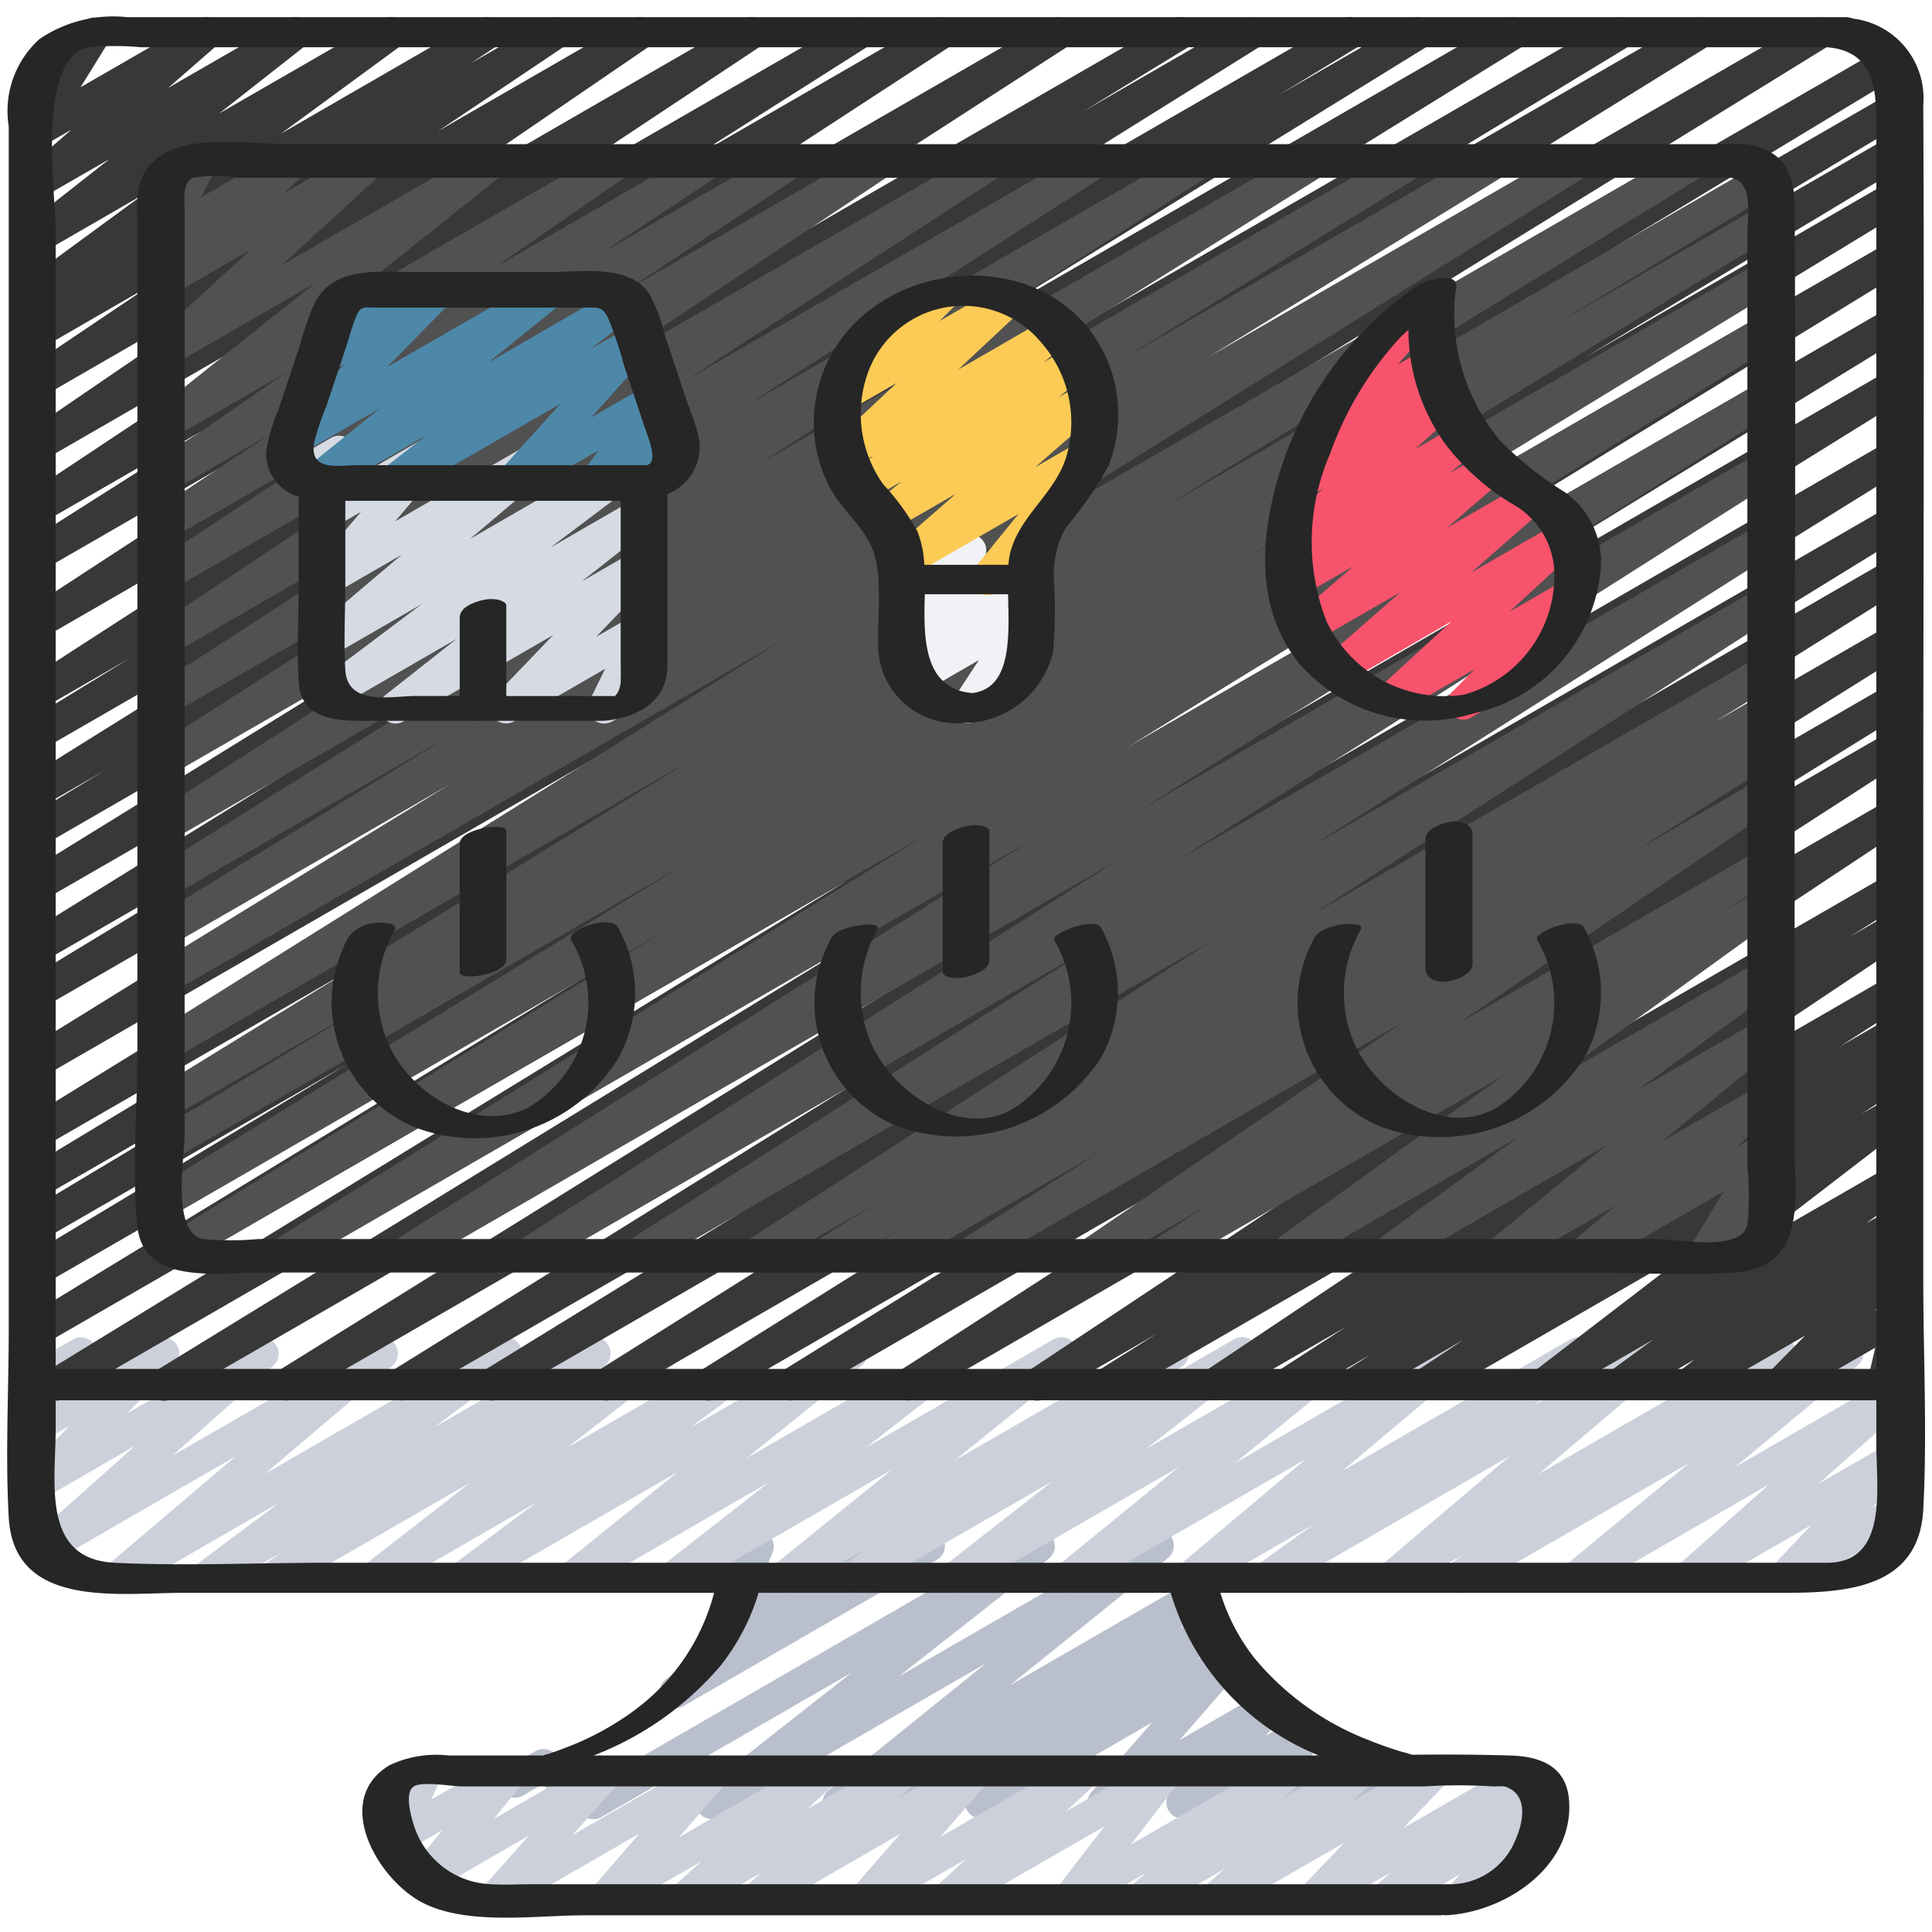
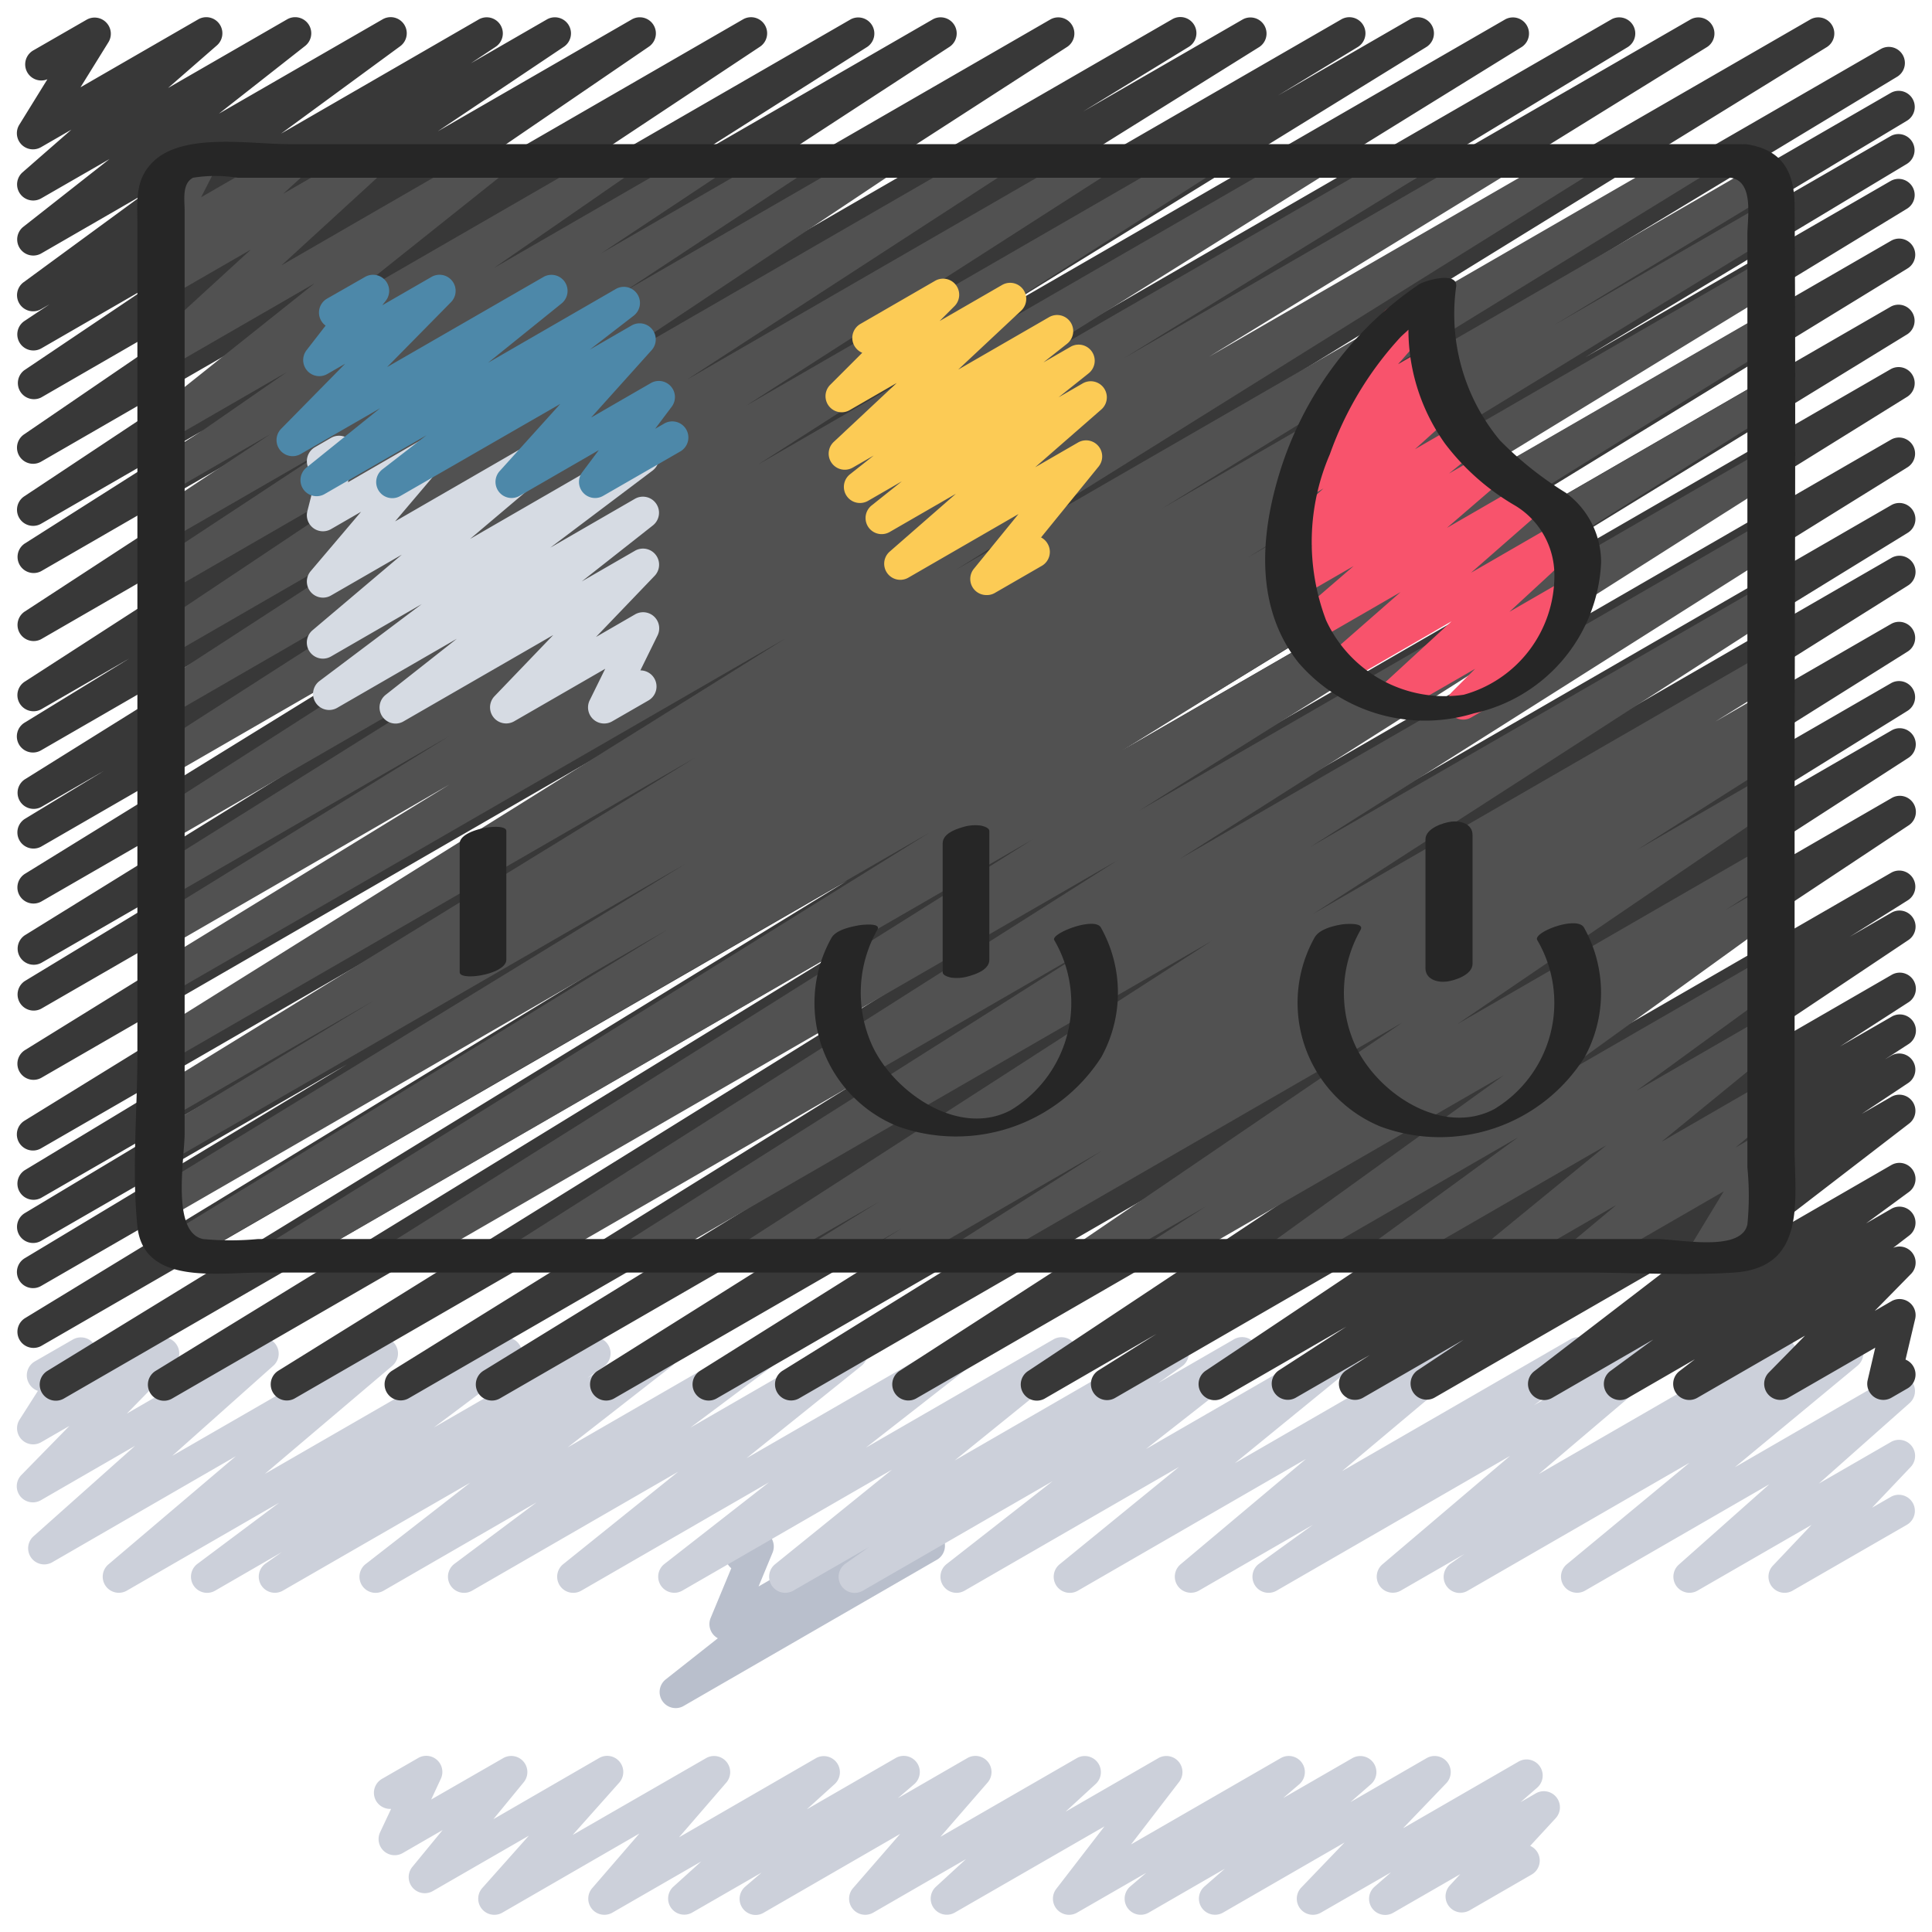
<svg xmlns="http://www.w3.org/2000/svg" width="512" height="512" x="0" y="0" viewBox="0 0 60 60" style="enable-background:new 0 0 512 512" xml:space="preserve">
  <g>
-     <path fill="#B9BFCC" d="M18.428 56.5a.5.5 0 0 1-.3-.1l-1.29-.979-.573.33a.5.5 0 1 1-.5-.865l.86-.5a.5.5 0 0 1 .552.034l1.291.979 13.546-7.821a.5.5 0 0 1 .558.826l-4.654 3.656 7.782-4.491a.5.5 0 0 1 .564.823l-4.894 3.942 5.545-3.2a.5.5 0 0 1 .542.838l-.9.646.724-.418a.5.5 0 0 1 .552.831l-.682.517.737-.425a.5.5 0 0 1 .627.762l-1.887 2.159 2.6-1.5a.5.5 0 0 1 .619.77l-.551.6 1.056-.609a.5.5 0 0 1 .686.677l-.363.645L41.761 54a.5.5 0 0 1 .74.529l-.09.458.865-.5a.5.5 0 1 1 .5.865l-1.818 1.051a.5.5 0 0 1-.74-.529l.09-.458-1.715.989a.5.5 0 0 1-.686-.678l.364-.644-2.3 1.325a.5.5 0 0 1-.619-.77l.55-.6-2.378 1.372a.5.5 0 0 1-.627-.762l1.886-2.159-5.065 2.925a.5.5 0 0 1-.552-.831l.684-.519-2.34 1.356a.5.5 0 0 1-.542-.838l.9-.646-2.576 1.486a.5.5 0 0 1-.563-.822l4.89-3.943-8.26 4.769a.5.5 0 0 1-.559-.826l4.65-3.656-7.772 4.486a.5.5 0 0 1-.25.07z" opacity="1" data-original="#b9bfcc" />
    <path fill="#B9BFCC" d="M20.985 53.047a.5.5 0 0 1-.309-.893l1.617-1.276a.515.515 0 0 1-.091-.064.5.5 0 0 1-.132-.567l.641-1.544a.5.5 0 0 1 .069-.818l.5-.289a.5.5 0 0 1 .712.625l-.434 1.048 2.907-1.679a.5.5 0 0 1 .559.825l-.313.248 1.867-1.078a.5.5 0 1 1 .5.865l-7.845 4.529a.493.493 0 0 1-.248.068z" opacity="1" data-original="#b9bfcc" />
    <path fill="#CCD0DA" d="M45.334 49.471a.5.5 0 0 1-.286-.91l.428-.3L43.5 49.4a.5.5 0 0 1-.573-.813l3.969-3.372-7.251 4.185a.5.5 0 0 1-.543-.838l1.671-1.207L37.23 49.4a.5.5 0 0 1-.571-.815l3.9-3.276-7.084 4.091a.5.5 0 0 1-.567-.82l3.706-3.023-6.658 3.843a.5.5 0 0 1-.559-.826L32.689 46l-5.9 3.405a.5.5 0 0 1-.538-.841l.734-.516-2.35 1.352a.5.5 0 0 1-.565-.821l3.63-2.936-6.512 3.757a.5.5 0 0 1-.557-.827l3.249-2.537-5.827 3.364a.5.5 0 0 1-.564-.822l3.573-2.872-6.4 3.694a.5.5 0 0 1-.55-.833l2.55-1.908-4.748 2.741a.5.5 0 0 1-.558-.827l3.244-2.525L8.783 49.4a.5.5 0 0 1-.537-.842l.5-.351L6.681 49.4a.5.5 0 0 1-.55-.833l2.541-1.9L3.937 49.4a.5.5 0 0 1-.574-.813l3.961-3.363-5.7 3.293a.5.5 0 0 1-.583-.806l3.153-2.809-2.916 1.684a.5.5 0 0 1-.607-.786l1.485-1.517-.882.509A.5.5 0 0 1 .6 44.1l.577-.905a.5.5 0 0 1-.277-.232.5.5 0 0 1 .183-.684l1.18-.679a.5.5 0 0 1 .672.7l-.389.608L4.817 41.6a.5.5 0 0 1 .608.782L3.94 43.9l3.981-2.3a.5.5 0 0 1 .583.8L5.35 45.212l6.263-3.612a.5.5 0 0 1 .574.813l-3.962 3.36 7.237-4.173a.5.5 0 0 1 .55.833l-2.539 1.9 4.734-2.733a.5.5 0 0 1 .537.843l-.506.353 2.073-1.2a.5.5 0 0 1 .557.827l-3.239 2.527 5.813-3.356a.5.5 0 0 1 .55.833l-2.552 1.909 4.751-2.742a.5.5 0 0 1 .564.822l-3.571 2.87 6.4-3.693a.5.5 0 0 1 .558.827l-3.249 2.537 5.827-3.364a.5.5 0 0 1 .564.821l-3.633 2.94 6.517-3.762a.5.5 0 0 1 .538.842l-.734.515 2.352-1.357a.5.5 0 0 1 .559.826L35.59 45l5.9-3.405a.5.5 0 0 1 .567.82l-3.706 3.024 6.658-3.844a.5.5 0 0 1 .571.815l-3.9 3.276 7.088-4.092a.5.5 0 0 1 .543.838l-1.674 1.209 3.546-2.047a.5.5 0 0 1 .573.813l-3.969 3.371 7.25-4.185a.5.5 0 0 1 .536.843l-.431.3 1.982-1.144a.5.5 0 0 1 .568.817l-3.814 3.157 4.846-2.8a.5.5 0 0 1 .582.806l-2.818 2.5 2.237-1.29a.5.5 0 0 1 .613.777l-1.2 1.264.583-.336a.5.5 0 0 1 .5.866L55.67 49.4a.5.5 0 0 1-.613-.776l1.2-1.266-3.541 2.042a.5.5 0 0 1-.582-.806l2.816-2.5-5.726 3.306a.5.5 0 0 1-.569-.817l3.813-3.155-6.884 3.972a.493.493 0 0 1-.25.071z" opacity="1" data-original="#ccd0da" />
    <path fill="#383838" d="M1.734 43.5a.5.5 0 0 1-.261-.927l24.835-15.222L1.28 41.8a.5.5 0 0 1-.509-.86l22.077-13.457L1.28 39.935a.5.5 0 0 1-.508-.862l10-6.015-9.5 5.481a.5.5 0 0 1-.508-.861l7.983-4.788L1.28 37.2a.5.5 0 0 1-.509-.86L15.2 27.625 1.28 35.66a.5.5 0 0 1-.512-.86l26.166-16.137L1.279 33.475a.5.5 0 0 1-.512-.858l23.92-14.8-23.408 13.51a.5.5 0 0 1-.508-.86l9.261-5.614-8.753 5.052a.5.5 0 0 1-.512-.857l18.072-11.183L1.279 28a.5.5 0 0 1-.512-.858l13.988-8.632-13.476 7.782a.5.5 0 0 1-.509-.86l2.46-1.494-1.951 1.125a.5.5 0 0 1-.514-.856l13.081-8.163L1.279 23.3a.5.5 0 0 1-.511-.86l3.253-1.993-2.742 1.581a.5.5 0 0 1-.521-.852L15.737 11.5 1.279 19.85A.5.5 0 0 1 .756 19l12.784-8.341-12.261 7.079a.5.5 0 0 1-.517-.854l5.544-3.52-5.027 2.9a.5.5 0 0 1-.526-.85l8.968-5.951-8.442 4.873a.5.5 0 0 1-.532-.846l7.939-5.423-7.407 4.277a.5.5 0 0 1-.528-.844l3.921-2.637-3.393 1.959a.5.5 0 0 1-.526-.849l.785-.522-.259.15a.5.5 0 0 1-.546-.836l3.708-2.718-3.162 1.825a.5.5 0 0 1-.559-.825L3.4 4.94 1.279 6.161A.5.5 0 0 1 .7 5.352l1.517-1.325-.938.541A.5.5 0 0 1 .6 3.873l.872-1.411a.5.5 0 0 1-.432-.9L2.687.614A.5.5 0 0 1 3.3.7a.5.5 0 0 1 .067.612L2.5 2.711 6.158.6a.5.5 0 0 1 .579.809L5.22 2.732 8.918.6a.5.5 0 0 1 .56.825L6.8 3.529 11.882.6a.5.5 0 0 1 .546.836l-3.7 2.714L14.874.6a.5.5 0 0 1 .526.849l-.777.516L16.99.6a.5.5 0 0 1 .529.847l-3.925 2.632L19.626.6a.5.5 0 0 1 .532.845l-7.94 5.424L23.077.6a.5.5 0 0 1 .527.849L14.634 7.4 26.42.6a.5.5 0 0 1 .517.854L21.4 4.967 28.97.6a.5.5 0 0 1 .523.851L16.707 9.788 32.627.6a.5.5 0 0 1 .521.852l-14.978 9.67L36.4.6a.5.5 0 0 1 .512.859l-3.275 2.004L38.6.6a.5.5 0 0 1 .514.856L26.043 9.612 41.658.6a.5.5 0 0 1 .51.86l-2.48 1.506L43.787.6a.5.5 0 0 1 .513.858l-13.974 8.62L46.749.6a.5.5 0 0 1 .513.857L29.174 12.646 50.046.6a.5.5 0 0 1 .509.86l-9.247 5.603L52.508.6a.5.5 0 0 1 .513.857L29.1 16.259 56.228.6a.5.5 0 0 1 .512.858L30.587 17.585 58.419 1.517a.5.5 0 0 1 .509.86l-14.465 8.738 14.258-8.231a.5.5 0 0 1 .508.861L51.27 8.523l7.452-4.3a.5.5 0 0 1 .507.861l-9.988 6.006 9.482-5.474a.5.5 0 0 1 .509.86L37.164 19.928 58.724 7.48a.5.5 0 0 1 .511.86L34.386 23.571 58.726 9.52a.5.5 0 0 1 .511.858L37.422 23.759l21.305-12.3a.5.5 0 0 1 .513.857L35.508 27.059l23.221-13.407a.5.5 0 0 1 .513.858l-20.2 12.547 19.687-11.366a.5.5 0 0 1 .512.859L46.29 24.514l12.441-7.183a.5.5 0 0 1 .516.857l-17.514 11 17-9.813a.5.5 0 0 1 .516.856l-13.728 8.61 13.213-7.628a.5.5 0 0 1 .514.857l-7.518 4.663 7.005-4.044a.5.5 0 0 1 .522.853L45.389 32.5l13.347-7.71a.5.5 0 0 1 .527.85l-13.378 8.875L58.738 27.1a.5.5 0 0 1 .516.856l-1.806 1.134 1.291-.745a.5.5 0 0 1 .529.848l-8.6 5.747 8.07-4.66a.5.5 0 0 1 .522.853l-2.116 1.365 1.595-.92a.5.5 0 0 1 .523.853l-.726.47.2-.118a.5.5 0 0 1 .527.849l-1.445.96.918-.529a.5.5 0 0 1 .555.829l-5.045 3.882 4.492-2.593a.5.5 0 0 1 .546.836l-1.331.976.786-.453a.5.5 0 0 1 .555.829l-.5.384a.5.5 0 0 1 .553.811l-1.125 1.146.519-.3a.5.5 0 0 1 .737.546l-.3 1.268a.493.493 0 0 1 .244.213.5.5 0 0 1-.183.682l-.5.289a.5.5 0 0 1-.737-.546l.236-1.009-2.7 1.556a.5.5 0 0 1-.607-.783l1.125-1.146-3.345 1.931a.5.5 0 0 1-.555-.829l.48-.369-2.077 1.2a.5.5 0 0 1-.546-.836l1.331-.977-3.142 1.814a.5.5 0 0 1-.555-.829l5.061-3.885-8.166 4.71a.5.5 0 0 1-.526-.848l1.44-.958-3.131 1.807a.5.5 0 0 1-.522-.852l.739-.479-2.309 1.332a.5.5 0 0 1-.521-.852l2.1-1.359-3.834 2.213a.5.5 0 0 1-.528-.849l8.6-5.747-11.426 6.6a.5.5 0 0 1-.516-.856l1.814-1.139-3.458 2a.5.5 0 0 1-.527-.85L45.305 33.7l-16.834 9.72a.5.5 0 0 1-.522-.853l13.877-8.96-17 9.815a.5.5 0 0 1-.514-.858l7.522-4.664-9.568 5.524a.5.5 0 0 1-.516-.857l13.72-8.6-16.387 9.457a.5.5 0 0 1-.516-.857l17.525-11.011-20.559 11.869a.5.5 0 0 1-.512-.859l12.934-7.953-15.266 8.814a.5.5 0 0 1-.513-.858l20.2-12.547L9.153 43.429a.5.5 0 0 1-.513-.858l23.734-14.743L5.349 43.431a.5.5 0 0 1-.512-.859l21.821-13.384L1.984 43.433a.494.494 0 0 1-.25.067z" opacity="1" data-original="#383838" />
    <path fill="#515151" d="M25.585 39.471a.5.5 0 0 1-.264-.925l1.979-1.224-3.609 2.078a.5.5 0 0 1-.521-.852l14.462-9.327L20 39.4a.5.5 0 0 1-.518-.855l14.55-9.212L16.593 39.4a.5.5 0 0 1-.518-.854l18.618-11.82L12.733 39.4a.5.5 0 0 1-.515-.856l19.845-12.47L8.981 39.4a.5.5 0 0 1-.513-.857l20.387-12.679L5.713 39.226a.5.5 0 0 1-.511-.86l15.533-9.5L5.28 37.793a.5.5 0 0 1-.51-.859l16.507-10.1-16 9.235a.5.5 0 0 1-.509-.86l6.857-4.144-6.345 3.664a.5.5 0 0 1-.511-.858l16.8-10.329L5.28 32.945a.5.5 0 0 1-.514-.856l19.62-12.257-19.107 11.03A.5.5 0 0 1 4.768 30l9.185-5.632-8.674 5.011a.5.5 0 0 1-.512-.858l9.171-5.653-8.659 5a.5.5 0 0 1-.515-.856l12.063-7.552-11.548 6.666a.5.5 0 0 1-.519-.854l14.016-8.979-13.5 7.792a.5.5 0 0 1-.52-.854L15.9 16.077 5.279 22.211a.5.5 0 0 1-.522-.852l9.769-6.343-9.247 5.338a.5.5 0 0 1-.527-.849l9.473-6.319-8.946 5.164a.5.5 0 0 1-.525-.85l5.446-3.587-4.921 2.838a.5.5 0 0 1-.526-.85l3.641-2.416-3.115 1.8a.5.5 0 0 1-.534-.844l4.155-2.88-3.621 2.091a.5.5 0 0 1-.561-.823L9.771 8.8l-4.492 2.592a.5.5 0 0 1-.653-.137.5.5 0 0 1 .065-.665l3.1-2.839L5.279 9.2a.5.5 0 0 1-.587-.8l.682-.619-.095.054a.5.5 0 0 1-.7-.66l.506-.992a.5.5 0 0 1-.231-.933l1.134-.65a.5.5 0 0 1 .7.66l-.442.866L8.887 4.6a.5.5 0 0 1 .587.8l-.681.619L11.256 4.6a.5.5 0 0 1 .588.8l-3.1 2.839L15.049 4.6a.5.5 0 0 1 .561.823L10.559 9.45l8.406-4.85a.5.5 0 0 1 .534.843l-4.16 2.88L21.79 4.6a.5.5 0 0 1 .526.849l-3.64 2.415L24.332 4.6a.5.5 0 0 1 .525.849l-5.445 3.59L27.1 4.6a.5.5 0 0 1 .527.848l-9.473 6.32L30.572 4.6a.5.5 0 0 1 .523.851l-9.768 6.343L33.789 4.6a.5.5 0 0 1 .521.853l-11.147 7.152L37.035 4.6a.5.5 0 0 1 .52.853L23.538 14.43 40.57 4.6a.5.5 0 0 1 .516.856l-12.069 7.553L43.587 4.6a.5.5 0 0 1 .513.858l-9.18 5.657L46.206 4.6a.5.5 0 0 1 .512.858l-9.173 5.622L48.774 4.6a.5.5 0 0 1 .515.856L29.678 17.7 52.382 4.6a.5.5 0 0 1 .512.858l-16.8 10.33L54.6 5.1a.5.5 0 0 1 .508.86l-6.862 4.146L54.72 6.37a.5.5 0 0 1 .51.859L38.723 17.33l16-9.235a.5.5 0 0 1 .51.859l-15.538 9.5L54.72 9.777a.5.5 0 0 1 .513.858L34.838 23.32 54.72 11.843a.5.5 0 0 1 .515.856l-19.85 12.473 19.336-11.163a.5.5 0 0 1 .517.854l-18.612 11.82 18.1-10.447a.5.5 0 0 1 .517.856l-14.556 9.214 14.034-8.1a.5.5 0 0 1 .521.853l-14.463 9.324 13.942-8.048a.5.5 0 0 1 .513.857l-1.968 1.22 1.455-.84a.5.5 0 0 1 .513.858l-.652.4.139-.079a.5.5 0 0 1 .517.854L50.831 26.4l3.89-2.245a.5.5 0 0 1 .531.846l-9.987 6.8 9.456-5.459a.5.5 0 0 1 .52.852l-1.655 1.068 1.135-.656a.5.5 0 0 1 .543.838L48.1 33.619l6.621-3.819a.5.5 0 0 1 .545.836l-4.436 3.235 3.891-2.246a.5.5 0 0 1 .566.819L51.6 35.459l3.118-1.8a.5.5 0 0 1 .57.817l-1.388 1.16.821-.473a.5.5 0 0 1 .677.692l-1.035 1.706.358-.207a.5.5 0 0 1 .5.866l-2.048 1.18a.5.5 0 0 1-.678-.692L53.531 37l-4.155 2.4a.5.5 0 0 1-.57-.816l1.389-1.16-3.424 1.976a.5.5 0 0 1-.566-.819l3.683-3.013-6.64 3.832a.5.5 0 0 1-.545-.837l4.439-3.24-7.063 4.077a.5.5 0 0 1-.543-.838l7.164-5.168L36.292 39.4a.5.5 0 0 1-.521-.852l1.664-1.072L34.1 39.4a.5.5 0 0 1-.532-.845l9.985-6.8L30.312 39.4a.5.5 0 0 1-.517-.854l4.413-2.8-6.325 3.654a.5.5 0 0 1-.514-.857l.646-.4-2.18 1.257a.5.5 0 0 1-.25.071z" opacity="1" data-original="#515151" />
    <path fill="#CCD0DA" d="M23.469 59.471a.5.5 0 0 1-.325-.88l.506-.435-2.16 1.244a.5.5 0 0 1-.586-.8l.873-.79-2.76 1.59a.5.5 0 0 1-.628-.759l1.468-1.7L15.6 59.4a.5.5 0 0 1-.624-.764l1.448-1.627-2.983 1.72a.5.5 0 0 1-.636-.75l.94-1.145-1.241.716a.5.5 0 0 1-.7-.646l.342-.727a.508.508 0 0 1-.466-.249.5.5 0 0 1 .183-.684l1.128-.65a.5.5 0 0 1 .7.646l-.3.646 2.236-1.286a.5.5 0 0 1 .637.75l-.941 1.146 3.285-1.9a.5.5 0 0 1 .624.764l-1.447 1.626 4.144-2.386a.5.5 0 0 1 .628.759l-1.469 1.7 4.255-2.459a.5.5 0 0 1 .586.8l-.873.79 2.76-1.593a.5.5 0 0 1 .576.812l-.507.435 2.16-1.247a.5.5 0 0 1 .627.76l-1.465 1.686 4.236-2.443a.5.5 0 0 1 .588.8l-.94.864 2.883-1.664a.5.5 0 0 1 .646.737l-1.494 1.943 4.648-2.68a.5.5 0 0 1 .576.812l-.5.428L42 54.6a.5.5 0 0 1 .578.809l-.637.556 2.365-1.365a.5.5 0 0 1 .61.779l-1.344 1.4 3.586-2.07a.5.5 0 0 1 .579.81l-.515.449.472-.273a.5.5 0 0 1 .618.772l-.791.858a.5.5 0 0 1 .047.89l-1.926 1.112a.5.5 0 0 1-.618-.771l.325-.352-2.083 1.2a.5.5 0 0 1-.579-.809l.514-.449-2.18 1.254a.5.5 0 0 1-.61-.779l1.345-1.4-3.777 2.179a.5.5 0 0 1-.578-.809l.637-.556-2.365 1.365a.5.5 0 0 1-.575-.812l.5-.426-2.15 1.238a.5.5 0 0 1-.646-.737L34.3 56.72l-4.653 2.68a.5.5 0 0 1-.587-.8l.94-.864-2.883 1.664a.5.5 0 0 1-.627-.76l1.465-1.686-4.236 2.446a.49.49 0 0 1-.25.071z" opacity="1" data-original="#ccd0da" />
    <path fill="#F8536C" d="M45.442 22.348a.5.5 0 0 1-.354-.854l.724-.724-2.354 1.358a.5.5 0 0 1-.589-.8l2.21-2.032-3.286 1.9a.5.5 0 0 1-.58-.808l2.283-2-2.662 1.537a.5.5 0 0 1-.576-.812l1.78-1.534-1.634.944a.5.5 0 0 1-.569-.818l.928-.77-.409.235a.5.5 0 0 1-.584-.8l1.331-1.2-.454.262a.5.5 0 0 1-.585-.8l.96-.872a.5.5 0 0 1-.365-.83l2.31-2.628a.377.377 0 0 1-.034-.051.5.5 0 0 1 .183-.683l1.077-.621a.5.5 0 0 1 .626.763l-1.4 1.6.9-.518a.5.5 0 0 1 .585.8l-.707.643.491-.283a.5.5 0 0 1 .585.8l-1.332 1.2 1.423-.821a.5.5 0 0 1 .57.818l-.934.757 1.142-.659a.5.5 0 0 1 .576.811l-1.782 1.535 2.453-1.415a.5.5 0 0 1 .58.808l-2.284 2 2.81-1.622a.5.5 0 0 1 .589.8L46.876 19l1.706-.984a.5.5 0 0 1 .6.786l-1.152 1.154a.493.493 0 0 1 .288.229.5.5 0 0 1-.182.682l-2.444 1.413a.49.49 0 0 1-.25.068z" opacity="1" data-original="#f8536c" />
    <path fill="#D6DBE3" d="M12.287 22.471a.5.5 0 0 1-.309-.893l2.21-1.741-3.717 2.146a.5.5 0 0 1-.551-.832l3.177-2.39-2.817 1.626a.5.5 0 0 1-.573-.815l2.772-2.346-2.2 1.268a.5.5 0 0 1-.631-.756l1.565-1.844-.934.539a.5.5 0 0 1-.734-.556l.28-1.1a.488.488 0 0 1-.228-.206.5.5 0 0 1 .182-.682l.5-.29a.5.5 0 0 1 .735.555l-.209.823 2.4-1.387a.5.5 0 0 1 .631.756l-1.565 1.845 4.529-2.615a.5.5 0 0 1 .573.815L14.6 16.736l5.116-2.954a.5.5 0 0 1 .551.832l-3.177 2.394 2.631-1.519a.5.5 0 0 1 .559.825l-2.213 1.743 1.654-.954a.5.5 0 0 1 .611.778l-1.822 1.9 1.211-.7a.5.5 0 0 1 .7.653l-.534 1.086a.5.5 0 0 1 .25.934l-1.123.647a.5.5 0 0 1-.7-.654l.481-.977-2.826 1.63a.5.5 0 0 1-.612-.778l1.824-1.9-4.644 2.678a.493.493 0 0 1-.25.071z" opacity="1" data-original="#d6dbe3" />
-     <path fill="#F0F2F5" d="M30.04 22.462a.5.5 0 0 1-.418-.774L30.4 20.5l-1.757 1.015a.5.5 0 0 1-.609-.782l.673-.691-.425.245a.5.5 0 0 1-.648-.735l.6-.792a.5.5 0 0 1-.454-.89l2.1-1.211a.5.5 0 0 1 .648.735l-.6.787 1.4-.809a.5.5 0 0 1 .608.781l-.673.693.456-.263a.5.5 0 0 1 .668.707l-.811 1.236a.5.5 0 0 1 .342.924l-1.63.941a.5.5 0 0 1-.248.071z" opacity="1" data-original="#f0f2f5" />
    <path fill="#FCCB55" d="M30.632 18.48a.5.5 0 0 1-.388-.815l1.385-1.7-3.418 1.974a.5.5 0 0 1-.579-.81l2.055-1.795-2.051 1.184a.5.5 0 0 1-.563-.824l.935-.746-1.052.607a.5.5 0 0 1-.56-.825l.738-.583-.642.37a.5.5 0 0 1-.592-.8l1.948-1.823-1.47.848a.5.5 0 0 1-.6-.786l1-1a.5.5 0 0 1-.059-.895l2.329-1.345a.5.5 0 0 1 .6.786l-.468.468 1.934-1.116a.5.5 0 0 1 .592.8l-1.948 1.824 2.823-1.629a.5.5 0 0 1 .56.825l-.736.581.842-.485a.5.5 0 0 1 .563.823l-.935.746.747-.431a.5.5 0 0 1 .579.81l-2.053 1.793 1.332-.769a.5.5 0 0 1 .638.748l-1.787 2.2a.5.5 0 0 1 .206.2.5.5 0 0 1-.183.683l-1.473.85a.489.489 0 0 1-.249.057z" opacity="1" data-original="#fccb55" />
    <path fill="#4D88A9" d="M12.189 15.471a.5.5 0 0 1-.306-.9l1.36-1.053-3.161 1.825a.5.5 0 0 1-.563-.823l2.287-1.843L9.338 14.1a.5.5 0 0 1-.607-.783l1.987-2.02-.553.318a.5.5 0 0 1-.645-.739l.592-.764a.5.5 0 0 1 .044-.837l1.181-.675a.5.5 0 0 1 .645.739l-.111.142L13.4 8.6a.5.5 0 0 1 .607.783L12.021 11.4l4.859-2.8a.5.5 0 0 1 .563.822l-2.285 1.843 3.965-2.289a.5.5 0 0 1 .557.828l-1.365 1.055 1.3-.751a.5.5 0 0 1 .622.767l-1.879 2.092 1.854-1.07a.5.5 0 0 1 .65.732l-.516.687.285-.164a.5.5 0 0 1 .5.866L18.73 15.4a.5.5 0 0 1-.65-.732l.517-.689-2.461 1.421a.5.5 0 0 1-.622-.766l1.886-2.09-4.961 2.856a.493.493 0 0 1-.25.071z" opacity="1" data-original="#4d88a9" />
    <g fill="#262626">
      <path d="M45.77 22.154a5.031 5.031 0 0 0 3.954-4.681 2.675 2.675 0 0 0-1.1-2.171 10.832 10.832 0 0 1-2.04-1.623 6.137 6.137 0 0 1-1.361-4.785c.043-.475-.962-.188-1.157-.061a10.971 10.971 0 0 0-4.341 5.894c-.594 1.958-.737 4.165.6 5.852a5.188 5.188 0 0 0 5.445 1.575zm-4.47-8.047a10.571 10.571 0 0 1 2.166-3.607c.085-.094.186-.171.274-.262a6.094 6.094 0 0 0 1.137 3.54A7.378 7.378 0 0 0 47 15.67a2.516 2.516 0 0 1 1.273 2.191 3.838 3.838 0 0 1-2.817 3.715 4.053 4.053 0 0 1-4.274-2.314 6.863 6.863 0 0 1 .118-5.155z" fill="#262626" opacity="1" data-original="#262626" />
-       <path d="M59.729 25.8c0-7.514.035-15.028 0-22.541a2.493 2.493 0 0 0-2.171-2.68.773.773 0 0 0-.291-.046H3.945a4.061 4.061 0 0 0-2.718.68 3.007 3.007 0 0 0-.956 2.711v37.353c0 1.938-.108 3.911 0 5.846.159 2.851 3.421 2.344 5.4 2.344h16.506a6.612 6.612 0 0 1-2.506 3.672 8.909 8.909 0 0 1-1.736.989l-.108.045-.185.075c-.142.055-.285.108-.429.158l-.166.056-.027.01h-.007l-.155.046h-2.932a3.394 3.394 0 0 0-1.824.3c-1.83 1.089-.342 3.623 1.093 4.308 1.4.669 3.455.356 4.954.356h26.588c.021 0 .044-.009.065-.011a.888.888 0 0 0 .12.009c1.811-.1 3.943-1.491 3.808-3.548-.07-1.077-.887-1.38-1.8-1.412a69.826 69.826 0 0 0-3.071-.024 11.772 11.772 0 0 1-1.358-.457 8.654 8.654 0 0 1-3.527-2.526 6.235 6.235 0 0 1-1.074-2.046h16.992c1.974 0 4.7.1 4.837-2.595.125-2.358 0-4.756 0-7.117zM2.764 1.467a8.934 8.934 0 0 1 1.619 0h52.35c1.561.124 1.538 1.45 1.538 2.576v38.47H1.729V7.148c0-1.139-.624-5.354 1.035-5.681zM46.4 55.481a2.19 2.19 0 0 1 .334 0c.774.251.56 1.16.312 1.7a2.194 2.194 0 0 1-1.96 1.336h-28.6c-.4 0-.811.024-1.211 0a2.612 2.612 0 0 1-2.4-1.765c-.122-.357-.316-1.086-.024-1.273.263-.168 1.2 0 1.5 0h29.891a16.725 16.725 0 0 1 2.158.002zm-5.437-.962H18.432a9.782 9.782 0 0 0 3.933-2.775 6.765 6.765 0 0 0 1.193-2.277h12.8a7.826 7.826 0 0 0 4.606 5.052zm15.771-5.986H10.13c-2.181 0-4.392.106-6.571 0-2.287-.112-1.83-2.515-1.83-4.141v-.905h56.542v1.357c0 1.367.382 3.689-1.536 3.689z" fill="#262626" opacity="1" data-original="#262626" />
      <path d="M4.267 21.186v11.562c0 1.748-.178 3.6 0 5.337.187 1.834 2.5 1.435 3.825 1.435h41.133c1.53 0 3.1.1 4.625 0 2.279-.148 1.883-2.288 1.883-3.9v-9.849c0-6.459.042-12.919 0-19.377-.006-1.015-.346-1.735-1.48-1.912a.752.752 0 0 0-.142 0c-.017 0-.026-.006-.044-.006H8.939c-1.155 0-3.182-.352-4.133.5-.63.567-.539 1.255-.539 2.007v14.2zM5.994 5.52a4.335 4.335 0 0 1 1.383 0h46.377c.727.122.513 1.245.513 1.765v28.974a8.984 8.984 0 0 1 0 1.766c-.191.873-2.131.455-2.824.455H8.009a9.034 9.034 0 0 1-1.7 0c-1-.206-.575-2.512-.575-3.289V6.536c-.001-.336-.086-.831.26-1.016z" fill="#262626" opacity="1" data-original="#262626" />
-       <path d="M9.276 15.425v2.669c0 1.025-.059 2.068 0 3.091.074 1.3 1.459 1.2 2.4 1.2H14.7a1.22 1.22 0 0 0 .16 0h3.856a1.759 1.759 0 0 0 .34-.042c.9-.15 1.669-.663 1.673-1.672v-5.33a1.566 1.566 0 0 0 .967-1.777c-.093-.41-.265-.813-.4-1.211l-.672-2.018a4.648 4.648 0 0 0-.49-1.256c-.636-.873-2.1-.632-3.051-.632h-4.292c-1.079 0-2.46-.179-3.039 1a9.714 9.714 0 0 0-.425 1.234l-.689 2.068a5.209 5.209 0 0 0-.373 1.287 1.4 1.4 0 0 0 1.011 1.389zm1.448 5.381c-.052-.894 0-1.806 0-2.7v-2.553h8.552v4.952c0 .194.009.392 0 .586v.1a.972.972 0 0 1-.055.237.463.463 0 0 1-.125.188h-3.372v-2.81c0-.11-.208-.172-.277-.186a1.229 1.229 0 0 0-.539.037c-.259.075-.632.221-.632.537v2.42h-1.343c-.777 0-2.142.325-2.209-.808zm-.971-7.044a7.446 7.446 0 0 1 .374-1.121l.609-1.825c.112-.338.2-.7.342-1.027.13-.3.272-.236.56-.236h6.58c.378 0 .5-.034.684.361a12.355 12.355 0 0 1 .472 1.415l.641 1.923c.072.217.486 1.162.042 1.195h-8.95c-.587 0-1.492.209-1.354-.685zM27.17 17.271a3.956 3.956 0 0 1 .119.827.251.251 0 0 0 0 .091c.026.618-.029 1.255-.02 1.847a2.438 2.438 0 0 0 2.461 2.427 1.317 1.317 0 0 0 .136-.008c.019 0 .029.005.049 0a2.871 2.871 0 0 0 2.785-2.189 14.65 14.65 0 0 0 .029-2.3 2.936 2.936 0 0 1 .377-1.586 11.744 11.744 0 0 0 1.321-1.916 4.338 4.338 0 0 0-.464-4.051c-1.628-2.318-5.089-2.387-7.144-.628a4.373 4.373 0 0 0-1.543 3.461 4.234 4.234 0 0 0 .556 2c.412.718 1.113 1.194 1.338 2.025zm3.03 4.252c-1.555-.121-1.515-1.791-1.479-3.069h2.586c.031 1.317.115 2.916-1.107 3.069zm-3.16-10.162a3.147 3.147 0 0 1 5.316-.7 3.752 3.752 0 0 1 .78 3.449c-.324 1.192-1.437 1.847-1.759 3.037a2.329 2.329 0 0 0-.059.394h-2.613a3.191 3.191 0 0 0-.218-1.049 7.551 7.551 0 0 0-1.059-1.453 3.777 3.777 0 0 1-.389-3.678zM17.74 29.194a3.792 3.792 0 0 1-1.354 5.213c-1.648.81-3.632-.445-4.315-1.972a3.932 3.932 0 0 1 .184-3.544c.149-.268-.507-.24-.6-.226a1.137 1.137 0 0 0-.836.444 4.2 4.2 0 0 0 2.066 5.9 5.238 5.238 0 0 0 6.326-2.162 4.173 4.173 0 0 0-.019-4.043c-.239-.421-1.623.082-1.452.39z" fill="#262626" opacity="1" data-original="#262626" />
      <path d="M15.724 29.806v-4c0-.286-1.448-.066-1.448.388v4c0 .286 1.448.065 1.448-.388zM32.74 29.194a3.881 3.881 0 0 1-1.36 5.289c-1.622.849-3.653-.581-4.309-2.048a3.967 3.967 0 0 1 .178-3.564c.127-.228-.511-.146-.578-.134-.25.045-.71.14-.85.392a4.131 4.131 0 0 0 2.062 5.851 5.361 5.361 0 0 0 6.32-2.151 4.137 4.137 0 0 0-.014-4.023c-.195-.35-1.563.183-1.449.388z" fill="#262626" opacity="1" data-original="#262626" />
      <path d="M30.085 30.317c.242-.07.639-.207.639-.511v-4c0-.106-.21-.157-.272-.168a1.3 1.3 0 0 0-.537.045c-.242.07-.639.207-.639.511v4c0 .106.21.157.272.168a1.3 1.3 0 0 0 .537-.045zM47.74 29.194a3.851 3.851 0 0 1-1.34 5.254c-1.634.852-3.658-.519-4.326-2.013a3.956 3.956 0 0 1 .18-3.557c.136-.244-.51-.181-.587-.168-.268.045-.7.148-.845.412a4.155 4.155 0 0 0 2.056 5.866 5.312 5.312 0 0 0 6.33-2.151 4.152 4.152 0 0 0-.016-4.031c-.213-.378-1.592.144-1.452.388z" fill="#262626" opacity="1" data-original="#262626" />
      <path d="M45.731 29.932v-4c0-.34-.36-.451-.654-.416-.253.03-.808.208-.808.552v4c0 .34.36.451.654.416.253-.03.808-.208.808-.552z" fill="#262626" opacity="1" data-original="#262626" />
    </g>
  </g>
</svg>